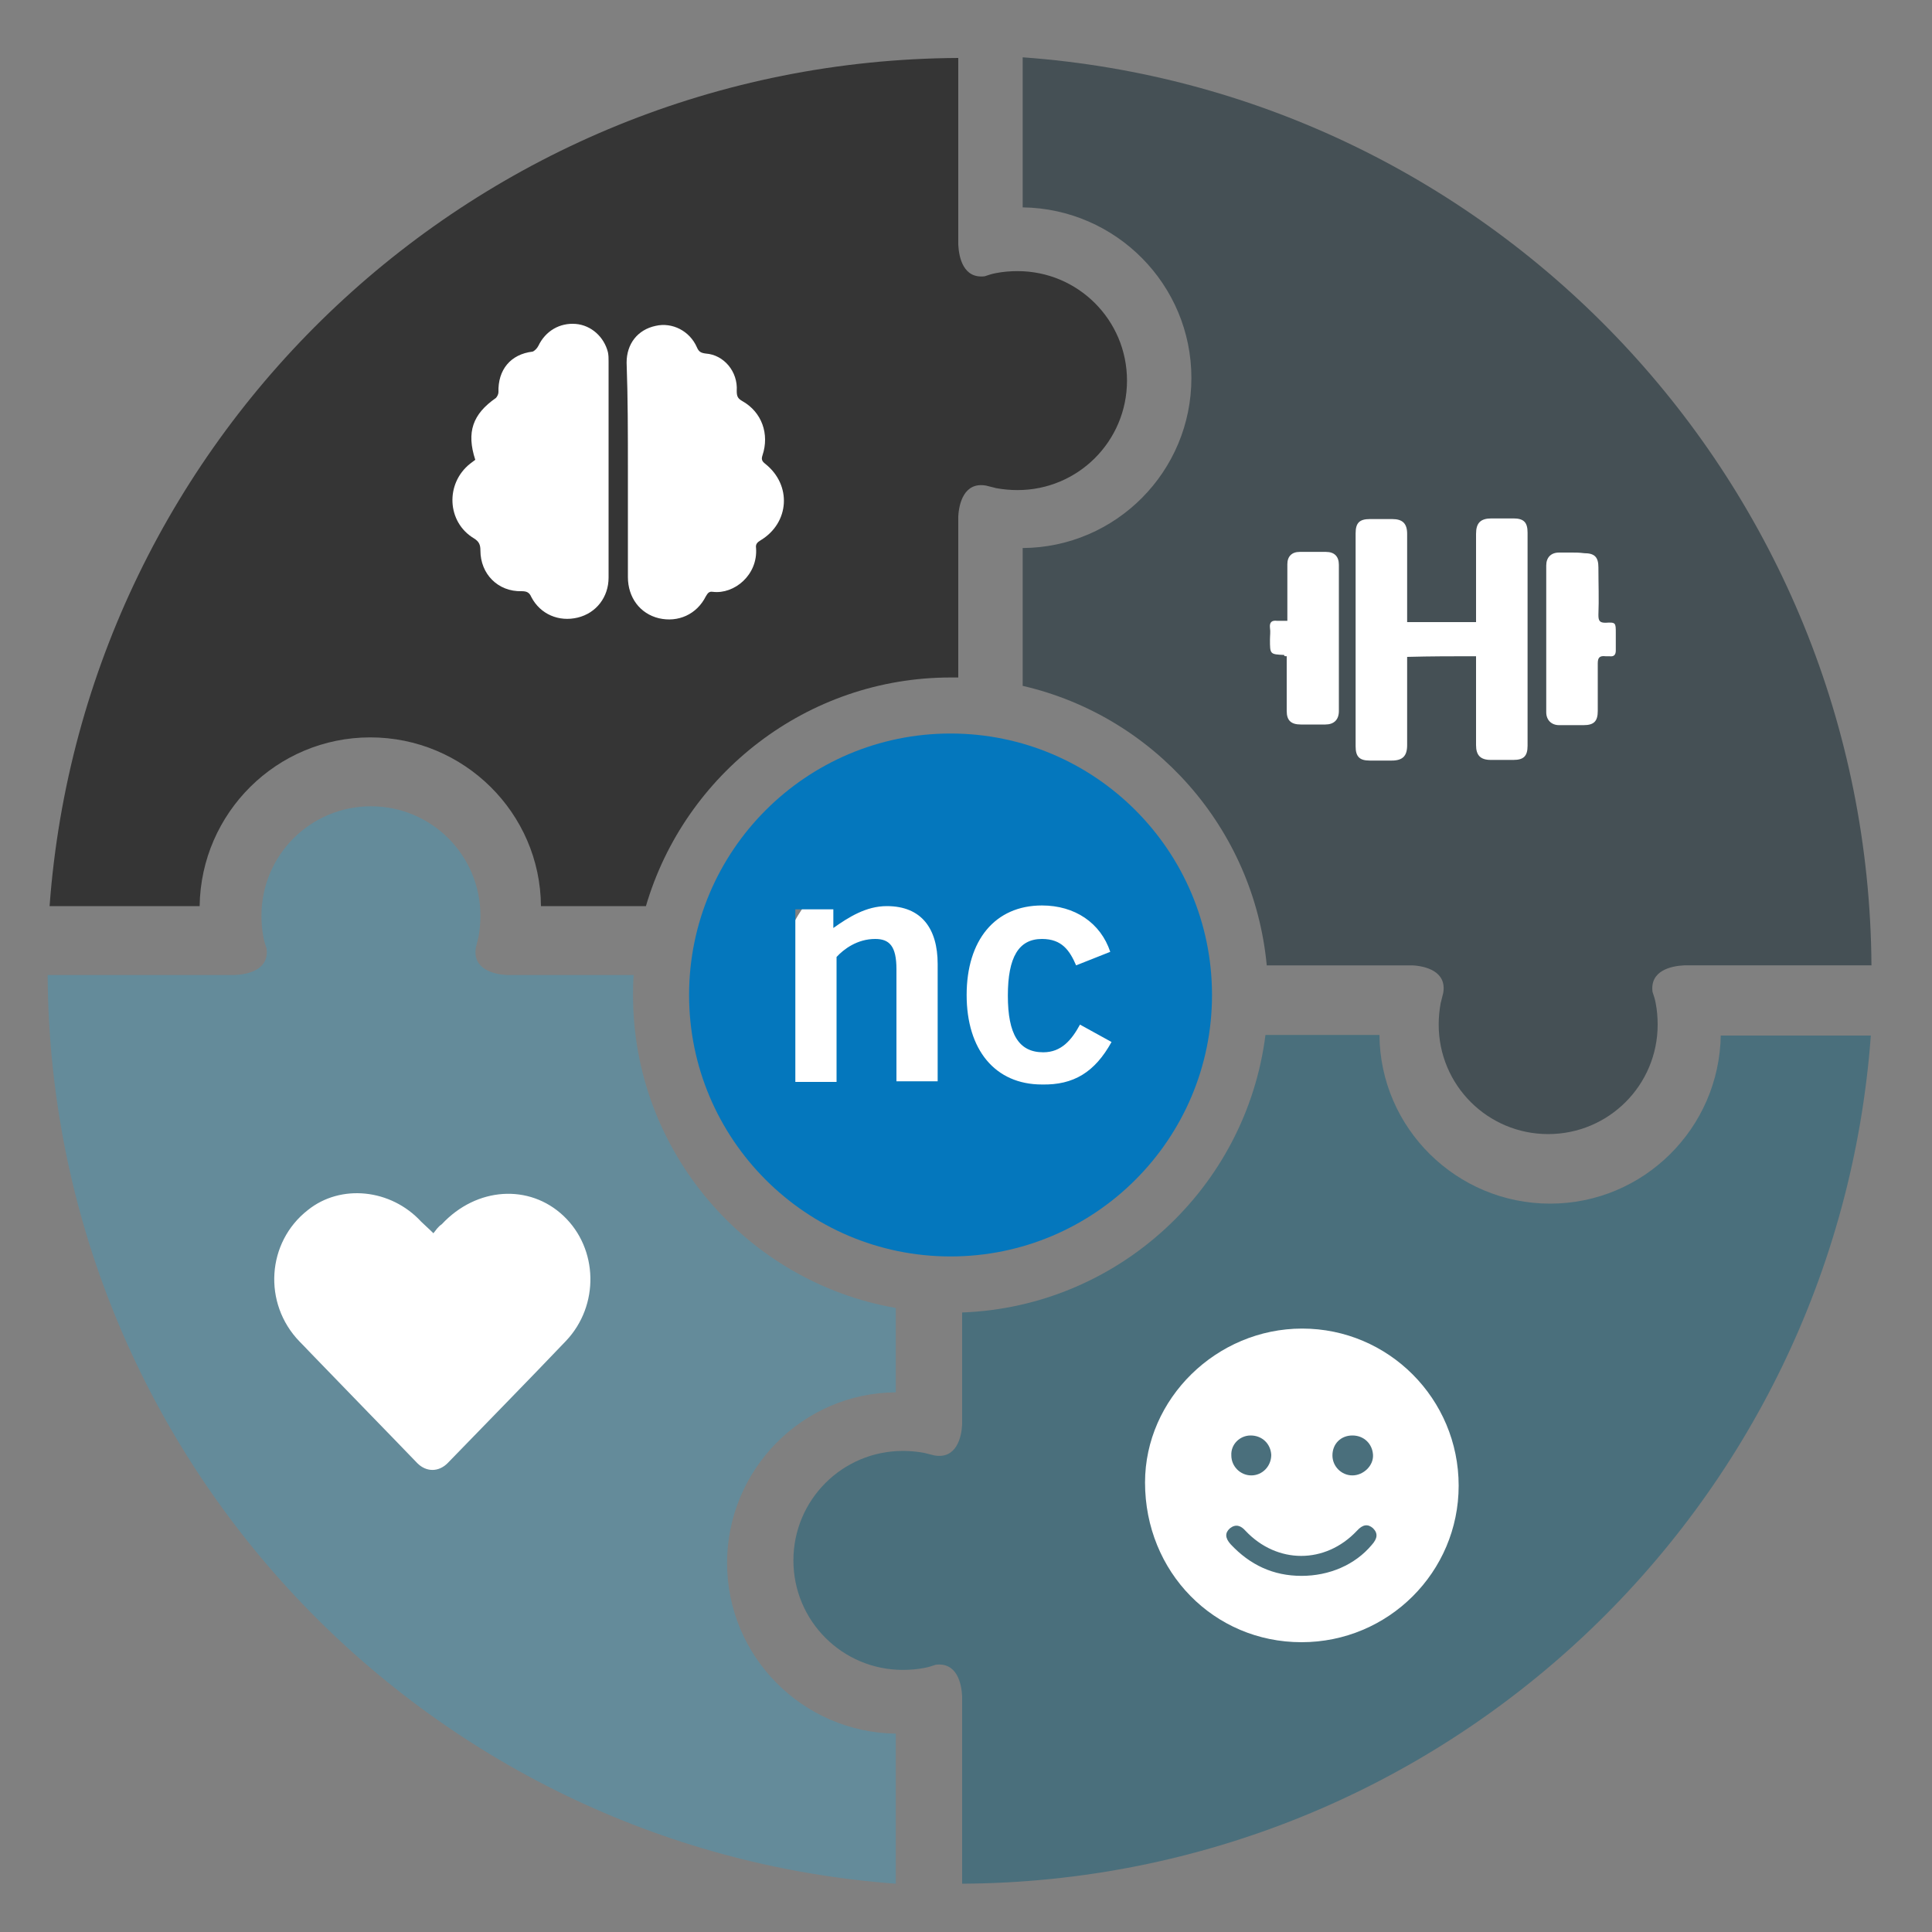
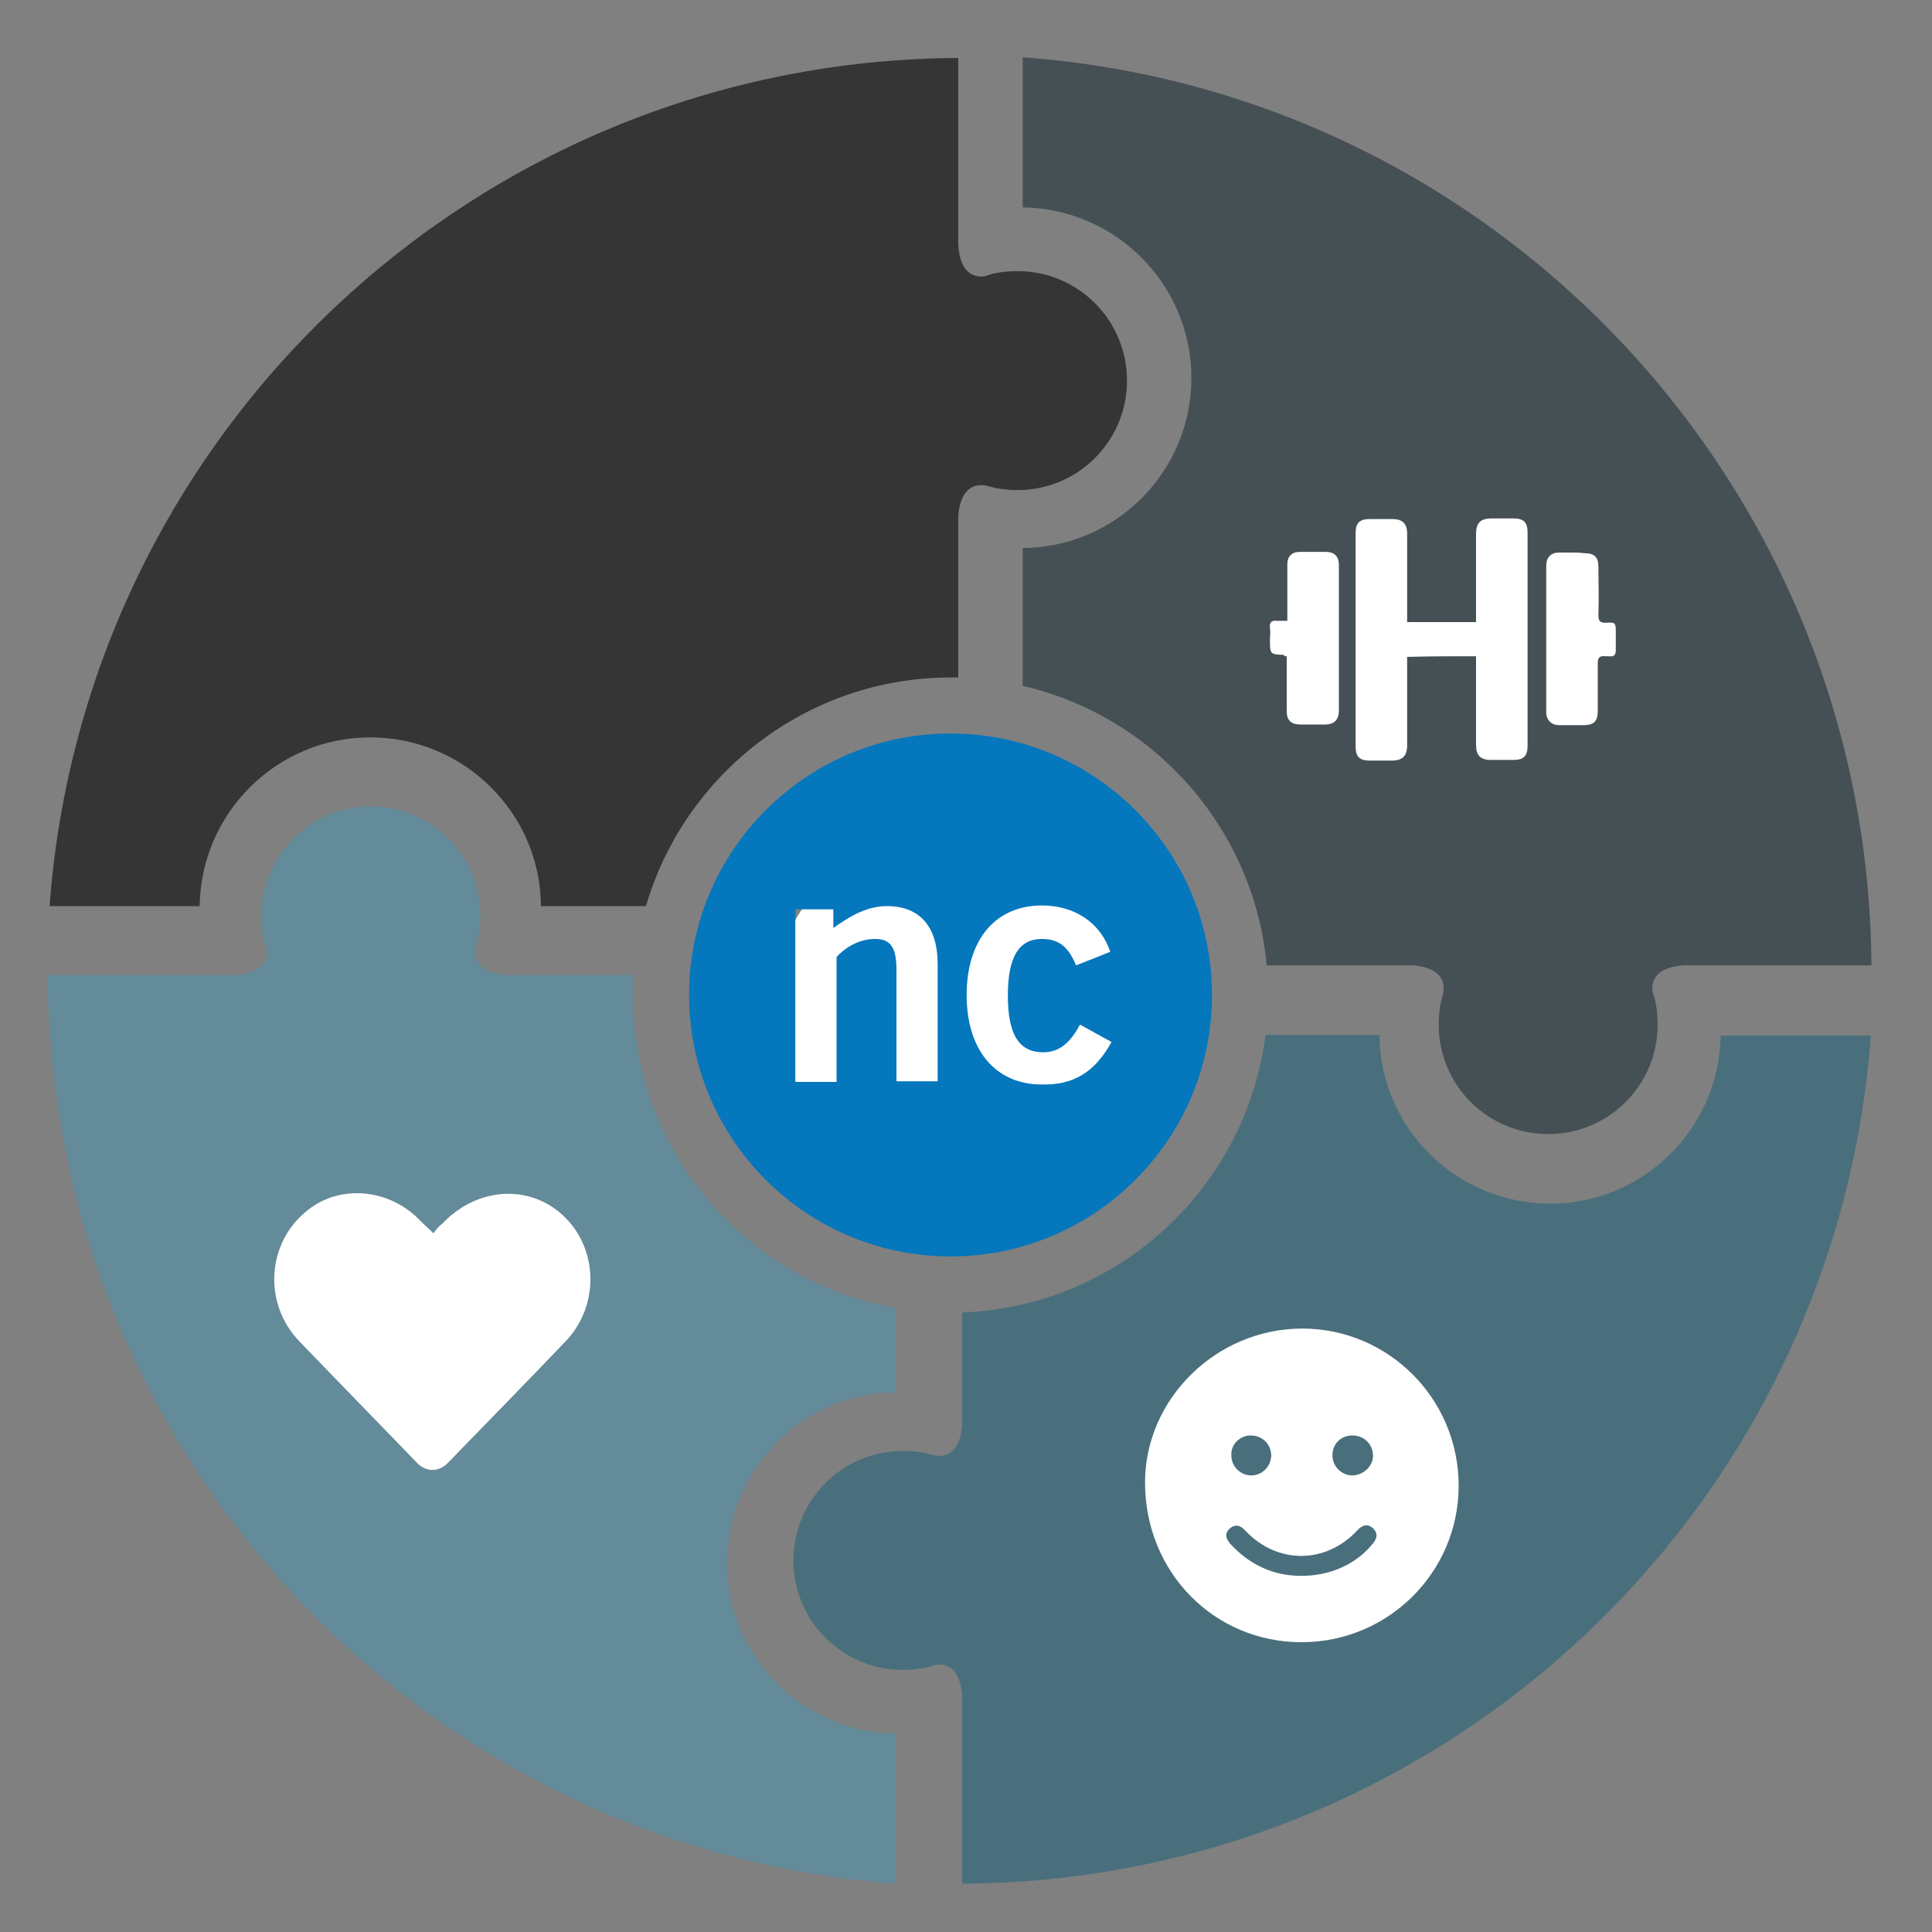
<svg xmlns="http://www.w3.org/2000/svg" version="1.1" id="Layer_1" x="0px" y="0px" viewBox="0 0 300 300" style="enable-background:new 0 0 300 300;" xml:space="preserve">
  <rect x="0" y="0" width="300" height="300" fill="#808080" stroke="none" />
  <style type="text/css">
	.st0{fill:#566F7C;}
	.st1{fill:#FFFFFF;}
	.st2{fill:#0477BD;}
	.st3{fill:#648B9A;}
	.st4{fill:#4A6F7C;}
	.st5{fill:#455055;}
	.st6{fill:#353535;}
</style>
  <g>
    <path class="st0" d="M149.5,0.9" />
    <g>
      <circle class="st1" cx="148.3" cy="156.9" r="28.5" />
      <g>
        <g>
          <path class="st2" d="M147.6,113.9c-22.4,0-40.6,18.2-40.6,40.6c0,22.4,18.2,40.6,40.6,40.6c22.4,0,40.6-18.2,40.6-40.6      C188.2,132.1,170,113.9,147.6,113.9z M145.6,167.9h-6.4v-17.4c0-3.6-1.1-4.7-3.3-4.7c-2.8,0-4.9,1.6-6,2.8v19.4h-6.4v-26.8h5.9      v2.9c2.4-1.7,5.1-3.4,8.3-3.4c5.4,0,7.9,3.5,7.9,9V167.9z M161.8,168.4c-7.3,0-11.7-5.4-11.7-13.9c0-8.5,4.4-13.9,11.7-13.9      c5.1,0,9.1,2.7,10.6,7.2l-5.3,2.1c-1-2.3-2.2-4.1-5.3-4.1c-3.6,0-5.3,2.8-5.3,8.8c0,6,1.7,8.8,5.5,8.8c2.8,0,4.4-1.9,5.7-4.3      l4.9,2.7C170,166.5,166.7,168.5,161.8,168.4z" />
        </g>
      </g>
    </g>
    <g>
      <path class="st3" d="M139.1,216.2v-13.1c-23.1-4-40.8-24.3-40.8-48.5c0-1.1,0-2.1,0.1-3.2H78.7c-2-0.1-5.4-0.9-4.8-4.3    c0.1-0.4,0.2-0.8,0.3-1.2c0-0.1,0.1-0.3,0.1-0.4l0,0c0.2-1.1,0.3-2.2,0.3-3.3c0-9.4-7.6-17-17-17c-9.4,0-17,7.6-17,17    c0,1.1,0.1,2.3,0.3,3.3l0,0c0,0,0,0,0,0c0.1,0.6,0.3,1.2,0.5,1.8c0.4,3.3-2.9,4-4.9,4.1H7.4C7.8,226,65.7,287.1,139.1,292.5v-23.3    c-14.5-0.2-26.2-12-26.2-26.5C112.9,228.2,124.6,216.3,139.1,216.2z" />
    </g>
    <g>
      <path class="st4" d="M267.2,160.7c-0.2,14.5-12,26.2-26.5,26.2s-26.4-11.7-26.5-26.2h-17.7c-3,23.7-22.8,42.2-47.1,43.1v17.4    c-0.1,2-0.9,5.4-4.3,4.8c-0.4-0.1-0.8-0.2-1.2-0.3c-0.1,0-0.3-0.1-0.4-0.1l0,0c-1.1-0.2-2.2-0.3-3.3-0.3c-9.4,0-17,7.6-17,17    c0,9.4,7.6,17,17,17c1.1,0,2.3-0.1,3.3-0.3l0,0c0,0,0,0,0,0c0.6-0.1,1.2-0.3,1.8-0.5c3.3-0.4,4,2.9,4.1,4.9v29.1    c74.7-0.4,135.7-58.3,141.1-131.7H267.2z" />
    </g>
    <g>
      <path class="st5" d="M158.8,8.9v23.3c14.5,0.2,26.2,12,26.2,26.5S173.3,85,158.8,85.1v21.4c20.4,4.7,35.9,22.1,37.9,43.4h22.6    c2,0.1,5.4,0.9,4.8,4.3c-0.1,0.4-0.2,0.8-0.3,1.2c0,0.1-0.1,0.3-0.1,0.4l0,0c-0.2,1.1-0.3,2.2-0.3,3.3c0,9.4,7.6,17,17,17    c9.4,0,17-7.6,17-17c0-1.1-0.1-2.3-0.3-3.3l0,0c0,0,0,0,0,0c-0.1-0.6-0.3-1.2-0.5-1.8c-0.4-3.3,2.9-4,4.9-4.1h29.1    C290.1,75.3,232.2,14.2,158.8,8.9z" />
    </g>
    <g>
      <path class="st6" d="M147.6,105.2c0.4,0,0.8,0,1.2,0v-25c0.1-2,0.9-5.4,4.3-4.8c0.4,0.1,0.8,0.2,1.2,0.3c0.1,0,0.3,0.1,0.4,0.1    l0,0c1.1,0.2,2.2,0.3,3.3,0.3c9.4,0,17-7.6,17-17c0-9.4-7.6-17-17-17c-1.1,0-2.3,0.1-3.3,0.3l0,0c0,0,0,0,0,0    c-0.6,0.1-1.2,0.3-1.8,0.5c-3.3,0.4-4-2.9-4.1-4.9V9C74.1,9.4,13.1,67.3,7.7,140.7H31c0.2-14.5,12-26.2,26.5-26.2    s26.4,11.7,26.5,26.2h16.3C106.3,120.2,125.3,105.2,147.6,105.2z" />
    </g>
    <g>
-       <path class="st1" d="M97.5,72.9C97.5,72.9,97.5,72.9,97.5,72.9c0,5.6,0,11.1,0,16.7c0,3.2,1.9,5.7,4.8,6.4c3,0.7,5.9-0.6,7.3-3.4    c0.3-0.5,0.5-0.8,1.1-0.7c3.3,0.4,7-2.6,6.7-6.8c-0.1-0.6,0.2-0.9,0.7-1.2c4.5-2.7,4.9-8.6,0.7-11.9c-0.5-0.4-0.6-0.7-0.4-1.3    c1.1-3.3-0.1-6.7-3.1-8.4c-0.7-0.4-0.9-0.7-0.9-1.6c0.2-3-2-5.6-4.8-5.8c-0.8-0.1-1.1-0.3-1.4-1c-1.1-2.5-3.8-3.9-6.4-3.3    c-2.8,0.6-4.5,2.8-4.5,5.7C97.5,61.8,97.5,67.3,97.5,72.9z M73.8,71.4c-0.3,0.2-0.5,0.4-0.8,0.6c-3.9,3.1-3.6,9.1,0.6,11.6    c0.8,0.5,1,1,1,1.9c0,3.6,2.7,6.4,6.4,6.3c0.8,0,1.2,0.2,1.5,0.9c1.4,2.7,4.3,3.9,7.2,3.2c2.9-0.7,4.8-3.2,4.8-6.2    c0-11.2,0-22.4,0-33.6c0-0.5,0-0.9-0.1-1.4c-0.6-2.4-2.6-4.2-5-4.4c-2.5-0.2-4.7,1.1-5.8,3.4c-0.2,0.4-0.6,0.8-0.9,0.9    c-3.4,0.4-5.4,2.8-5.3,6.3c0,0.3-0.2,0.7-0.4,0.9C73.4,64.3,72.4,67.1,73.8,71.4z" />
-     </g>
+       </g>
    <g>
      <path class="st1" d="M67.3,191.5c-0.8-0.8-1.4-1.3-1.9-1.8c-4.7-5.1-12.5-5.9-17.6-1.8c-6.4,5-7,14.5-1.3,20.4c1,1,1.9,2,2.9,3    c5.1,5.3,10.3,10.6,15.4,15.9c1.4,1.4,3.3,1.4,4.7,0c6.1-6.3,12.3-12.6,18.4-19c5.2-5.5,5-14.3-0.4-19.4c-5.3-5-13.5-4.5-18.9,1.3    C68,190.5,67.7,191,67.3,191.5z" />
    </g>
    <path class="st1" d="M202.2,206.3c-13.3,0-24.4,10.9-24.4,23.9c0,13.9,10.7,24.8,24.3,24.8c13.5,0,24.4-10.9,24.4-24.3   C226.5,217.2,215.6,206.3,202.2,206.3z M210,222.9c1.8,0,3.1,1.3,3.2,3c0.1,1.7-1.5,3.2-3.2,3.2c-1.7,0-3.1-1.4-3.1-3.1   C206.9,224.2,208.2,222.9,210,222.9z M194.2,222.9c1.8,0,3.1,1.3,3.2,3c0,1.8-1.4,3.2-3.1,3.2c-1.7,0-3.1-1.4-3.1-3.1   C191.1,224.3,192.5,222.9,194.2,222.9z M213,239.9c-2.6,3.1-6.6,4.8-10.9,4.8c-4.4,0-8-1.7-11-4.9c-0.9-1-0.9-1.8-0.1-2.5   c0.9-0.7,1.7-0.4,2.4,0.4c4.9,5.2,12.4,5.2,17.3,0c0.9-1,1.7-1.1,2.5-0.4C214,238.1,213.9,238.9,213,239.9z" />
    <g>
      <path class="st1" d="M229.2,101.9c0,0.3,0,0.5,0,0.8c0,4.3,0,8.7,0,13c0,1.6,0.7,2.3,2.3,2.3c1.2,0,2.4,0,3.5,0    c1.6,0,2.2-0.6,2.2-2.2c0-2.9,0-5.7,0-8.6c0-8.2,0-16.3,0-24.5c0-1.6-0.6-2.2-2.2-2.2c-1.1,0-2.3,0-3.4,0c-1.7,0-2.4,0.7-2.4,2.4    c0,4.2,0,8.3,0,12.5c0,0.4,0,0.8,0,1.2c-3.7,0-7.2,0-10.7,0c0-0.3,0-0.5,0-0.7c0-4.3,0-8.7,0-13c0-1.6-0.7-2.3-2.3-2.3    c-1.2,0-2.4,0-3.5,0c-1.6,0-2.2,0.6-2.2,2.2c0,3,0,5.9,0,8.9c0,8.1,0,16.1,0,24.2c0,1.6,0.6,2.2,2.2,2.2c1.1,0,2.3,0,3.4,0    c1.7,0,2.4-0.7,2.4-2.4c0-4.2,0-8.3,0-12.5c0-0.4,0-0.8,0-1.2C222.2,101.9,225.6,101.9,229.2,101.9z M199.8,101.9    c0,0.4,0,0.8,0,1.2c0,2.4,0,4.9,0,7.3c0,1.5,0.7,2.1,2.2,2.1c1.3,0,2.5,0,3.8,0c1.3,0,2.1-0.7,2.1-2.1c0-7.6,0-15.1,0-22.7    c0-1.3-0.7-2-2-2c-1.4,0-2.7,0-4.1,0c-1.2,0-1.9,0.7-1.9,1.9c0,2.5,0,5,0,7.5c0,0.4,0,0.8,0,1.3c-0.6,0-1.1,0-1.6,0    c-0.8-0.1-1.2,0.2-1.1,1.1c0.1,0.6,0,1.2,0,1.8c0,2.3,0,2.3,2.2,2.4C199.4,101.9,199.5,101.9,199.8,101.9z M244.1,85.8    c-0.7,0-1.4,0-2,0c-1.3,0-2,0.8-2,2c0,7.6,0,15.2,0,22.8c0,1.2,0.8,2,2,2c1.3,0,2.5,0,3.8,0c1.6,0,2.2-0.6,2.2-2.2    c0-2.5,0-4.9,0-7.4c0-0.9,0.3-1.2,1.2-1.1c0.2,0,0.4,0,0.6,0c0.7,0.1,1-0.2,1-0.9c0-0.9,0-1.8,0-2.7c0-1.6,0-1.7-1.6-1.6    c-0.9,0-1.1-0.3-1.1-1.2c0.1-2.5,0-4.9,0-7.4c0-1.6-0.6-2.2-2.2-2.2C245.2,85.8,244.7,85.8,244.1,85.8z" />
    </g>
  </g>
</svg>